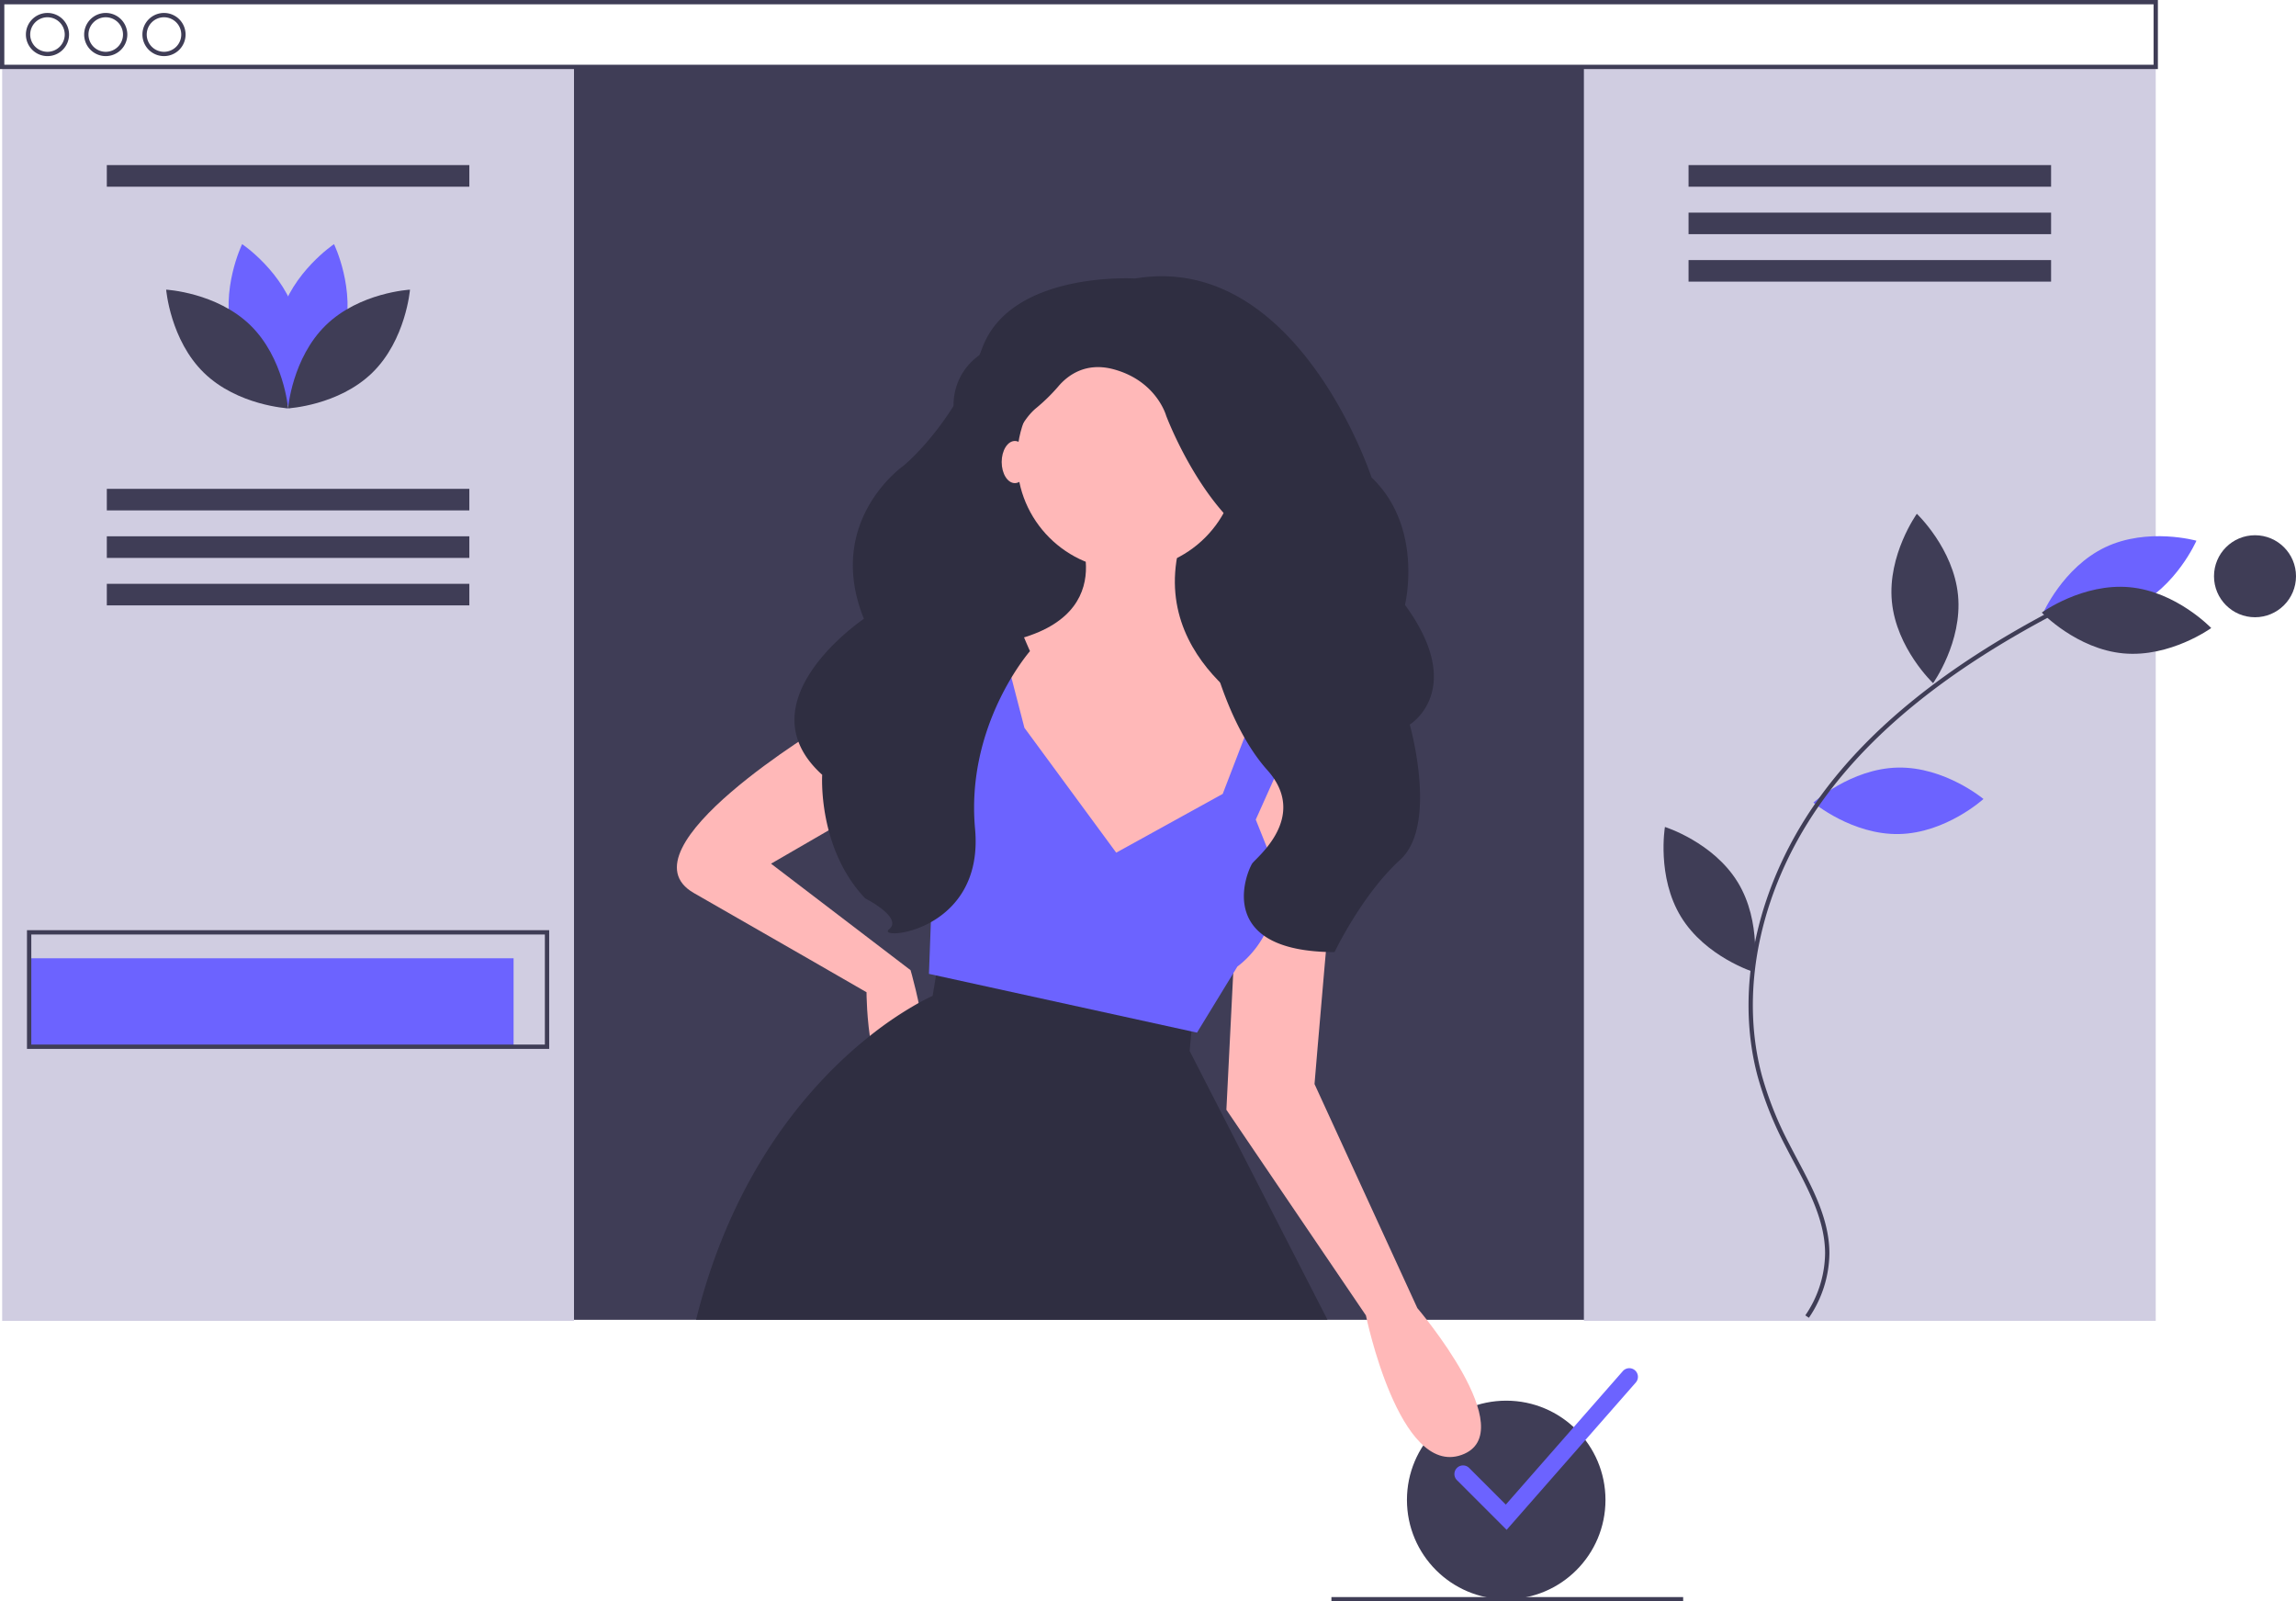
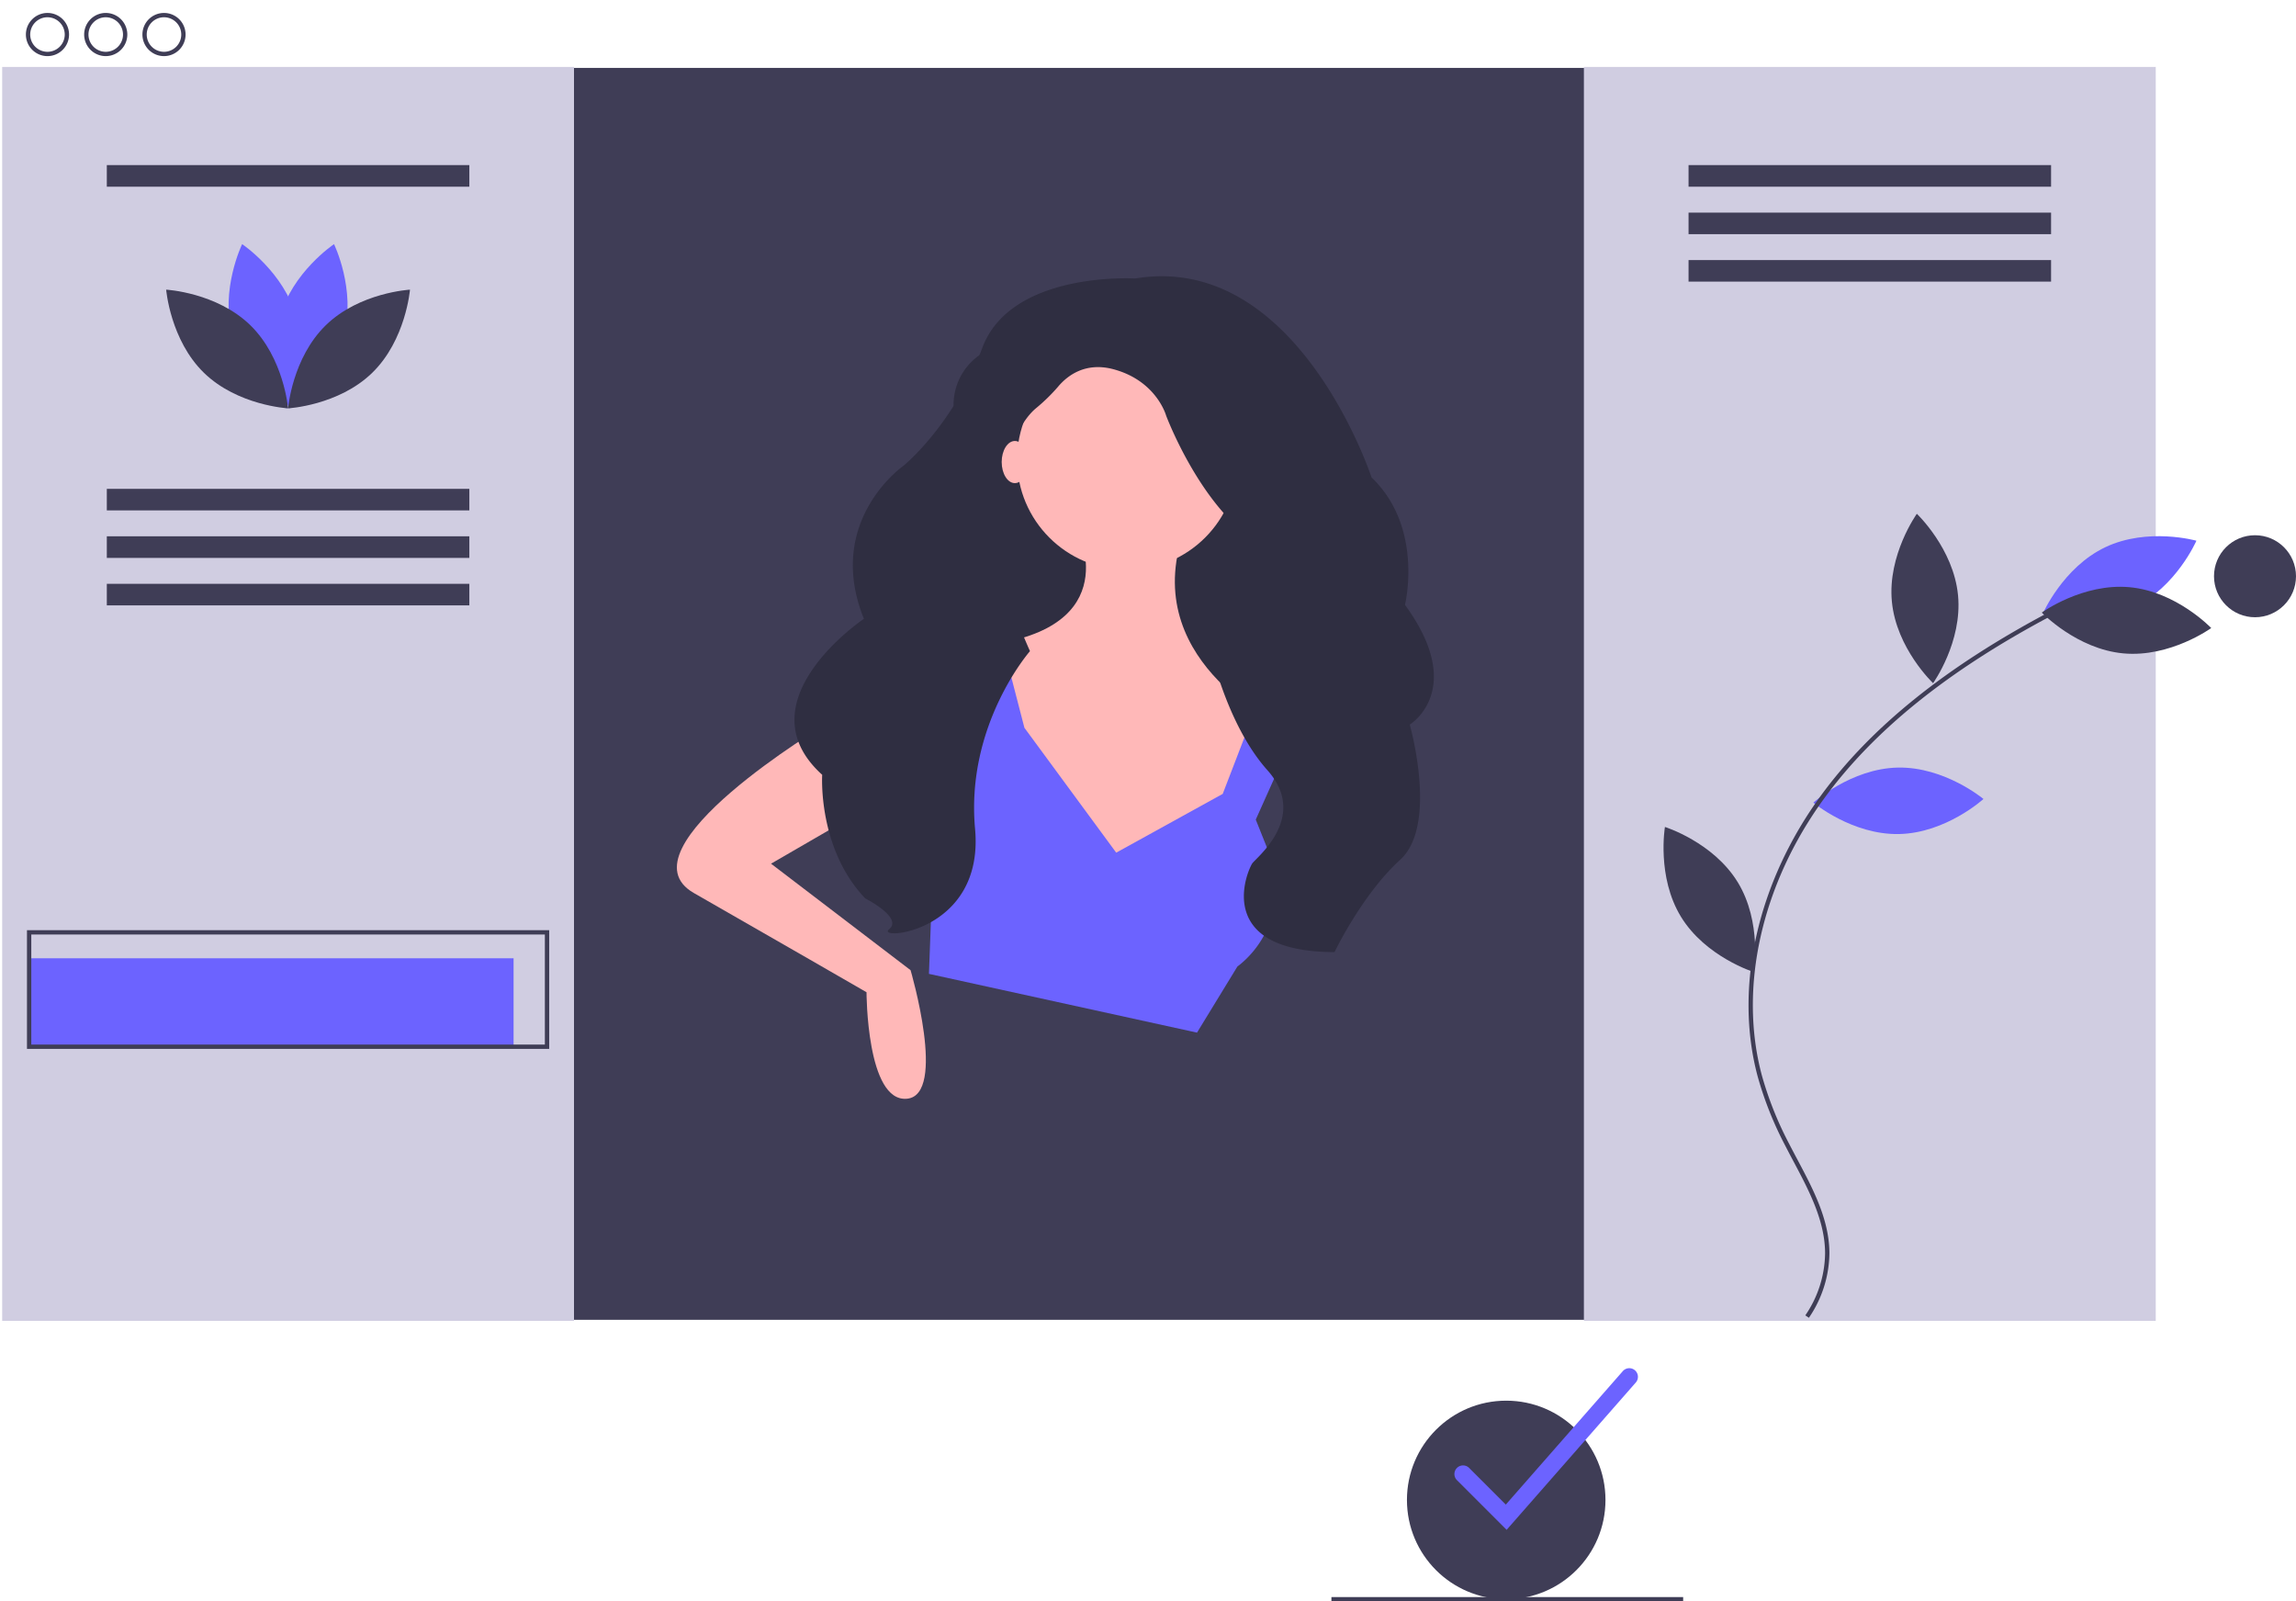
<svg xmlns="http://www.w3.org/2000/svg" data-name="Layer 1" width="1064" height="742" viewBox="0 0 1064 742">
  <circle cx="698" cy="694.999" r="46" fill="#3f3d56" />
  <path d="M698.191 708.848l-23.02-23.02a4 4 0 015.658-5.658l16.98 16.98 54.184-61.788a4 4 0 116.014 5.274z" fill="#6c63ff" />
  <path fill="#3f3d56" d="M254 31.48h488v580.04H254z" />
  <path d="M469.967 159.494h118.028v181.517H441.896V187.565a28.07 28.07 0 0128.071-28.07z" fill="#2f2e41" />
  <path d="M452.61 296.383s-27.228-1.701-45.947 15.316-23.824 23.824-23.824 23.824-96.998 57.858-61.262 78.279 79.98 45.946 79.98 45.946 0 51.052 18.72 49.35 1.701-59.56 1.701-59.56l-64.665-49.35 64.665-37.438 22.123 22.123s18.719-68.07 8.508-88.49z" fill="#ffb8b8" />
-   <path d="M615.187 611.52h-292.62c17.46-70.41 54.36-110.74 80.51-131.5a167.066 167.066 0 0122.65-15.29c4.09-2.27 6.46-3.28 6.46-3.28l1.58-9.49 1.82-10.93 117.42 27.23-.88 9.64-.82 9.08z" fill="#2f2e41" />
-   <path d="M592.15 332.12s32.333 10.21 28.93 39.139-11.912 131.032-11.912 131.032l47.648 103.805s49.35 57.858 20.42 68.069-44.244-64.665-44.244-64.665l-64.666-95.297 5.105-102.103 5.106-56.157z" fill="#ffb8b8" />
  <circle cx="522.38" cy="212.999" r="51.052" fill="#ffb8b8" />
  <path d="M498.556 243.63s23.824 44.245-35.736 54.455l-6.807 34.034 56.157 100.402 66.367-57.859 13.613-39.14s-66.367-30.63-42.543-91.892z" fill="#ffb8b8" />
  <path d="M517.275 395.083l-42.543-57.859-11.912-45.946H442.4l6.806 51.052-9.641 15.15a60.178 60.178 0 00-7.376 47.813l-1.702 45.947 124.225 27.227 18.72-30.63s.661-.473 1.74-1.38a45.456 45.456 0 0012.766-51.695l-5.998-14.995 22.122-49.35-20.42-6.806-17.017 44.244z" fill="#6c63ff" />
  <path d="M526.014 129.04s-57.554-3.567-70.836 32.222-36.524 54.58-36.524 54.58-36.614 25.45-18.307 70.883c0 0-56.956 38.275-19.325 72.276 0 0-2.214 34 19.923 57.263 0 0 17.709 8.947 11.068 14.316s44.272 1.79 39.845-46.527 25.456-82.35 25.456-82.35-28.777-62.644-15.495-84.118c8.064-13.037 11.527-22.76 18.221-28.387a83.98 83.98 0 0010.334-10.085c4.123-4.898 12.467-11.569 25.679-8.008 19.922 5.368 24.35 21.473 24.35 21.473s14.388 38.474 38.738 56.37-18.816 49.21-18.816 49.21 7.503 36.87 26.995 58.698-5.618 40.856-7.072 43.303c-3.32 5.584-16.581 40.845 38.195 41.002 0 0 12.718-26.686 30.427-42.792s4.427-62.632 4.427-62.632 26.563-16.105-2.214-55.474c0 0 8.855-35.79-15.495-59.053 0 0-34.311-104.696-109.574-92.17z" fill="#2f2e41" />
  <ellipse cx="470.301" cy="214.09" rx="6.104" ry="9.766" fill="#ffb8b8" />
  <path fill="#d0cde1" d="M1 31h265v581H1zm733 0h265v581H734z" />
  <path fill="#3f3d56" d="M617 740h163v2H617z" />
  <path d="M879.429 355.66c-21.766.468-39.08 16.24-39.08 16.24s17.974 15.017 39.74 14.55 39.08-16.24 39.08-16.24-17.975-15.016-39.74-14.55zm109.427-74.297c-19.664 9.342-42.213 3.007-42.213 3.007s9.333-21.482 28.998-30.824 42.213-3.007 42.213-3.007-9.334 21.481-28.998 30.824z" fill="#6c63ff" />
  <path d="M986.857 272.079c-21.68-1.981-40.657 11.747-40.657 11.747s16.174 16.94 37.854 18.922S1024.712 291 1024.712 291s-16.175-16.94-37.855-18.922zm-79.474 3.754c2.078 21.67-11.565 40.709-11.565 40.709s-17.013-16.098-19.09-37.77 11.565-40.71 11.565-40.71 17.012 16.1 19.09 37.77zm-102.104 132.91c11.372 18.565 7.46 41.657 7.46 41.657s-22.35-7.007-33.722-25.572-7.459-41.657-7.459-41.657 22.35 7.007 33.721 25.572z" fill="#3f3d56" />
  <path d="M838.27 610.591l-1.658-1.12a51.919 51.919 0 009.163-28.792c-.046-15.058-7.442-28.985-14.595-42.454a539.971 539.971 0 01-3.924-7.482 163.334 163.334 0 01-12.704-31.893c-11.095-41.23-.171-89.874 29.22-130.122 23.315-31.929 58.07-59.849 106.253-85.356l.936 1.768c-47.908 25.361-82.442 53.09-105.575 84.768-29.037 39.763-39.841 87.772-28.902 128.422a161.394 161.394 0 0012.552 31.502c1.27 2.481 2.588 4.964 3.91 7.455 7.267 13.684 14.781 27.833 14.829 43.386a53.937 53.937 0 01-9.506 29.918z" fill="#3f3d56" />
  <circle cx="1045" cy="267" r="19" fill="#3f3d56" />
-   <path d="M1000 32H0V0h1000zM2 30h996V2H2z" fill="#3f3d56" />
  <path d="M22 26a10 10 0 1110-10 10.011 10.011 0 01-10 10zm0-18a8 8 0 108 8 8.01 8.01 0 00-8-8zm27 18a10 10 0 1110-10 10.011 10.011 0 01-10 10zm0-18a8 8 0 108 8 8.01 8.01 0 00-8-8zm27 18a10 10 0 1110-10 10.011 10.011 0 01-10 10zm0-18a8 8 0 108 8 8.01 8.01 0 00-8-8z" fill="#3f3d56" />
  <path fill="#6c63ff" d="M13.5 444H238v41H13.5z" />
  <path d="M254.5 486h-242v-55h242zm-240-2h238v-51h-238z" fill="#3f3d56" />
  <path d="M159.36 155.193c-5.686 21.016-25.159 34.031-25.159 34.031s-10.255-21.057-4.57-42.073 25.158-34.03 25.158-34.03 10.255 21.057 4.57 42.072z" fill="#6c63ff" />
  <path d="M107.64 155.193c5.686 21.016 25.159 34.031 25.159 34.031s10.255-21.057 4.57-42.073-25.158-34.03-25.158-34.03-10.255 21.057-4.57 42.072z" fill="#6c63ff" />
  <path d="M115.995 150.677c15.6 15.186 17.505 38.53 17.505 38.53s-23.387-1.277-38.987-16.463-17.505-38.53-17.505-38.53 23.387 1.277 38.987 16.463zm35.01 0c-15.6 15.186-17.505 38.53-17.505 38.53s23.387-1.277 38.987-16.463 17.505-38.53 17.505-38.53-23.387 1.277-38.987 16.463zM49.5 76.5h168v10h-168zm0 150h168v10h-168zm0 22h168v10h-168zm0 22h168v10h-168zm733-194h168v10h-168zm0 22h168v10h-168zm0 22h168v10h-168z" fill="#3f3d56" />
</svg>